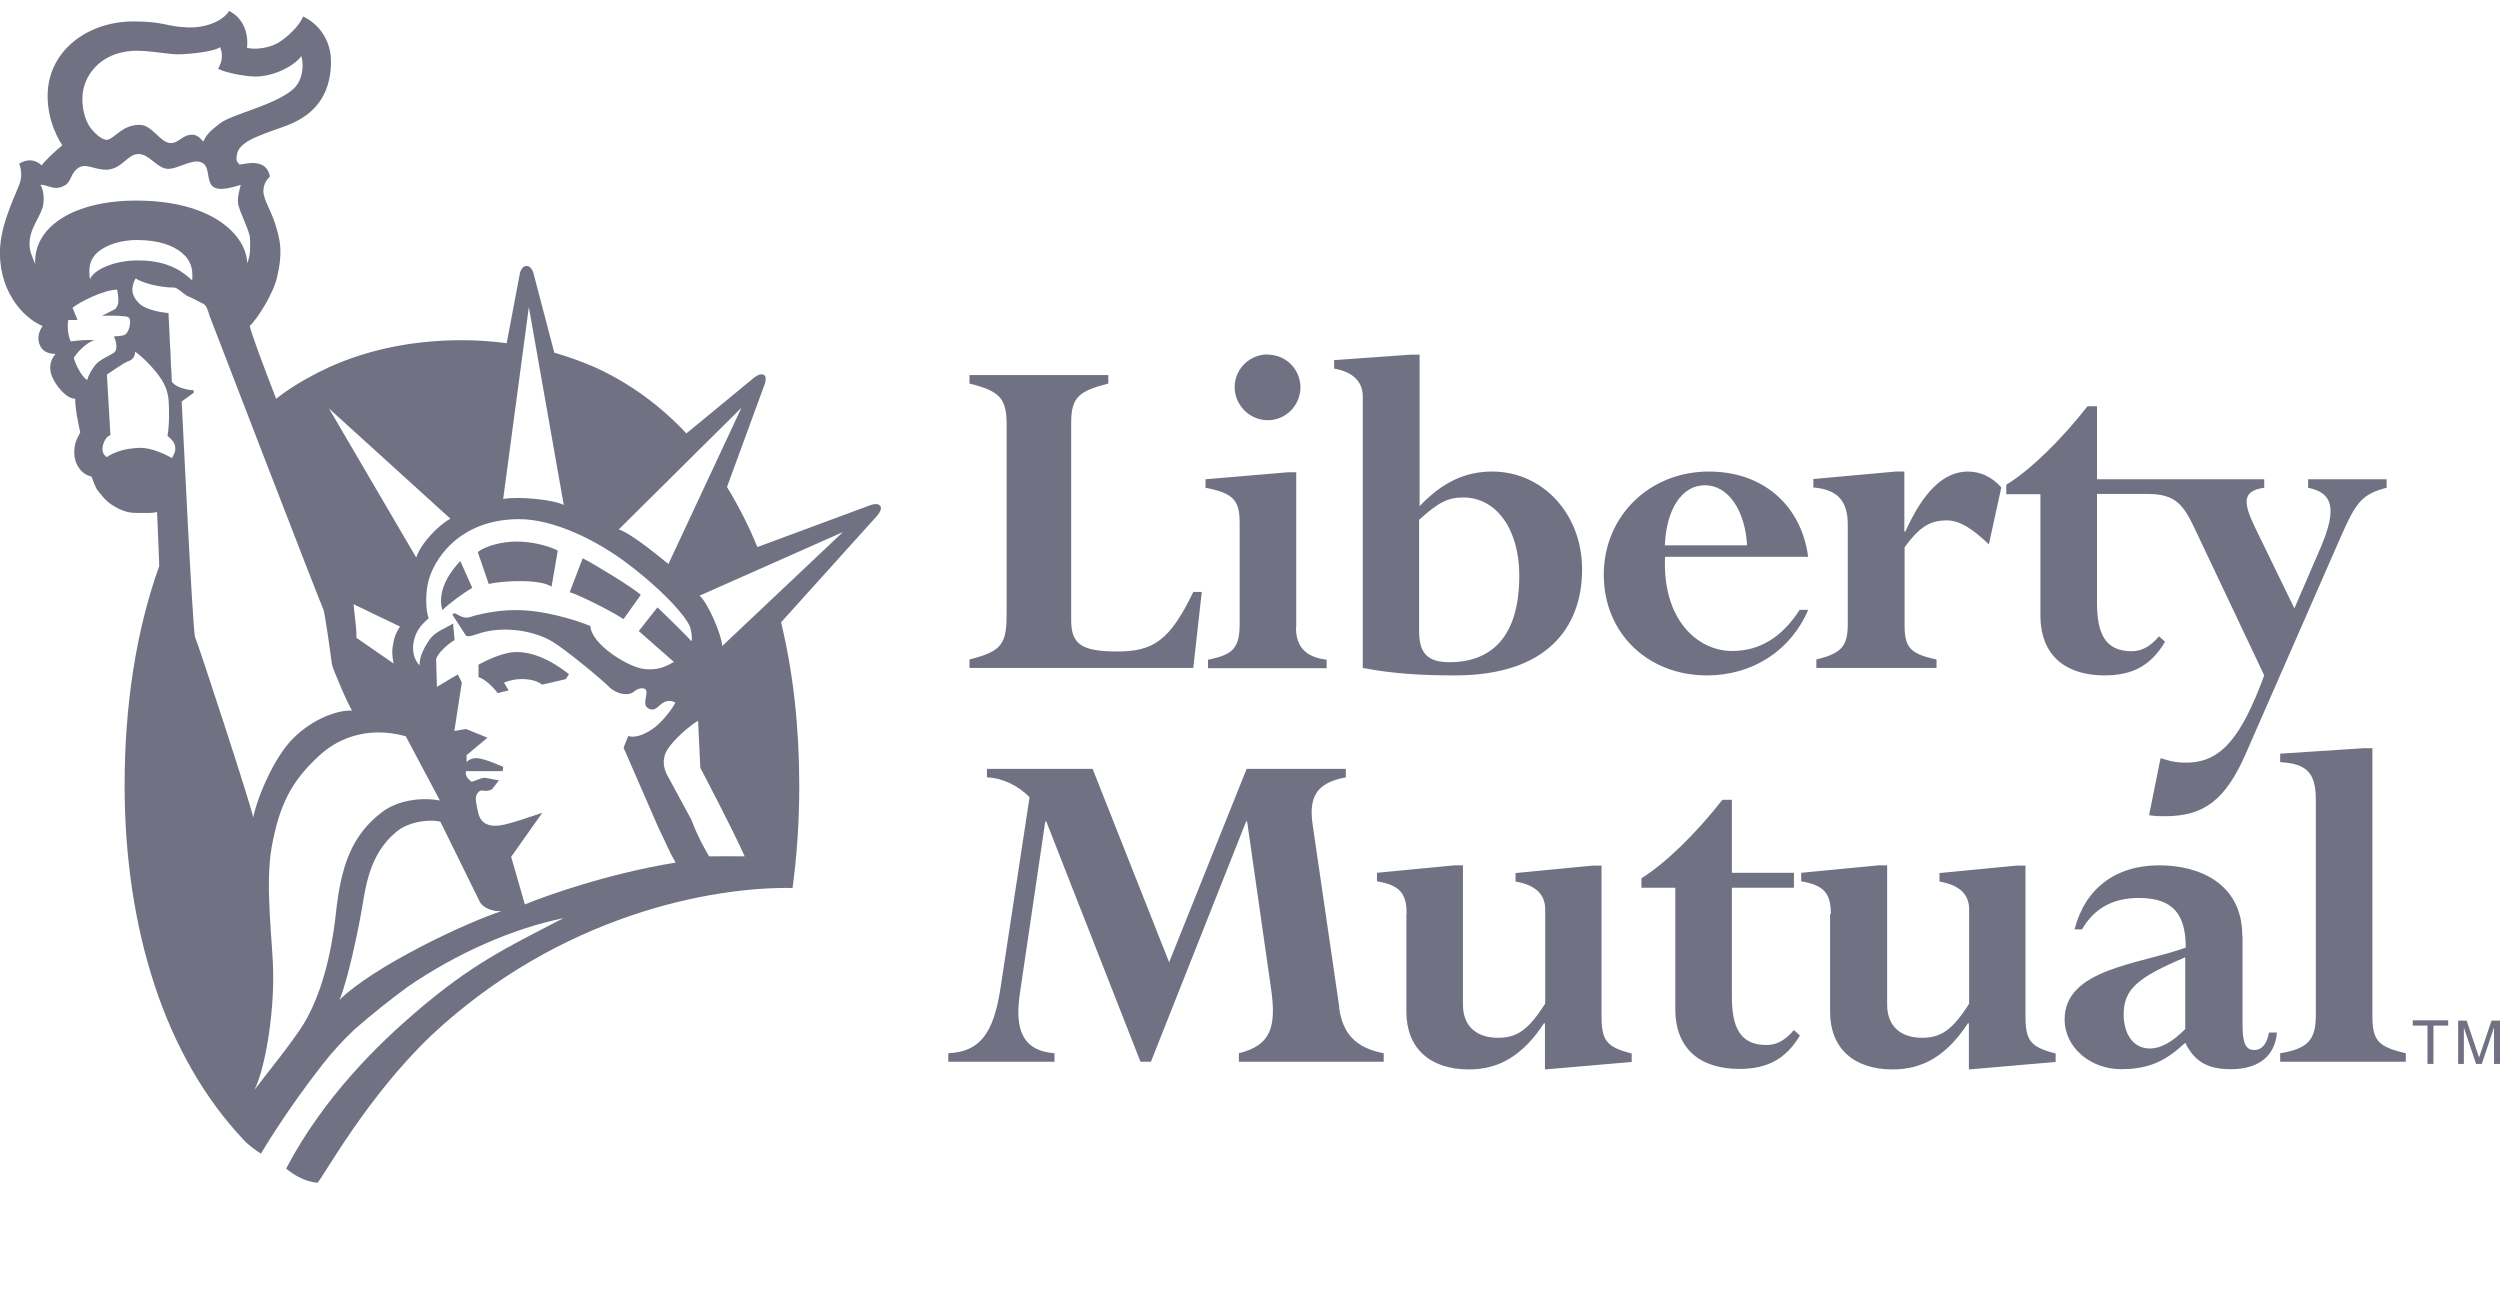
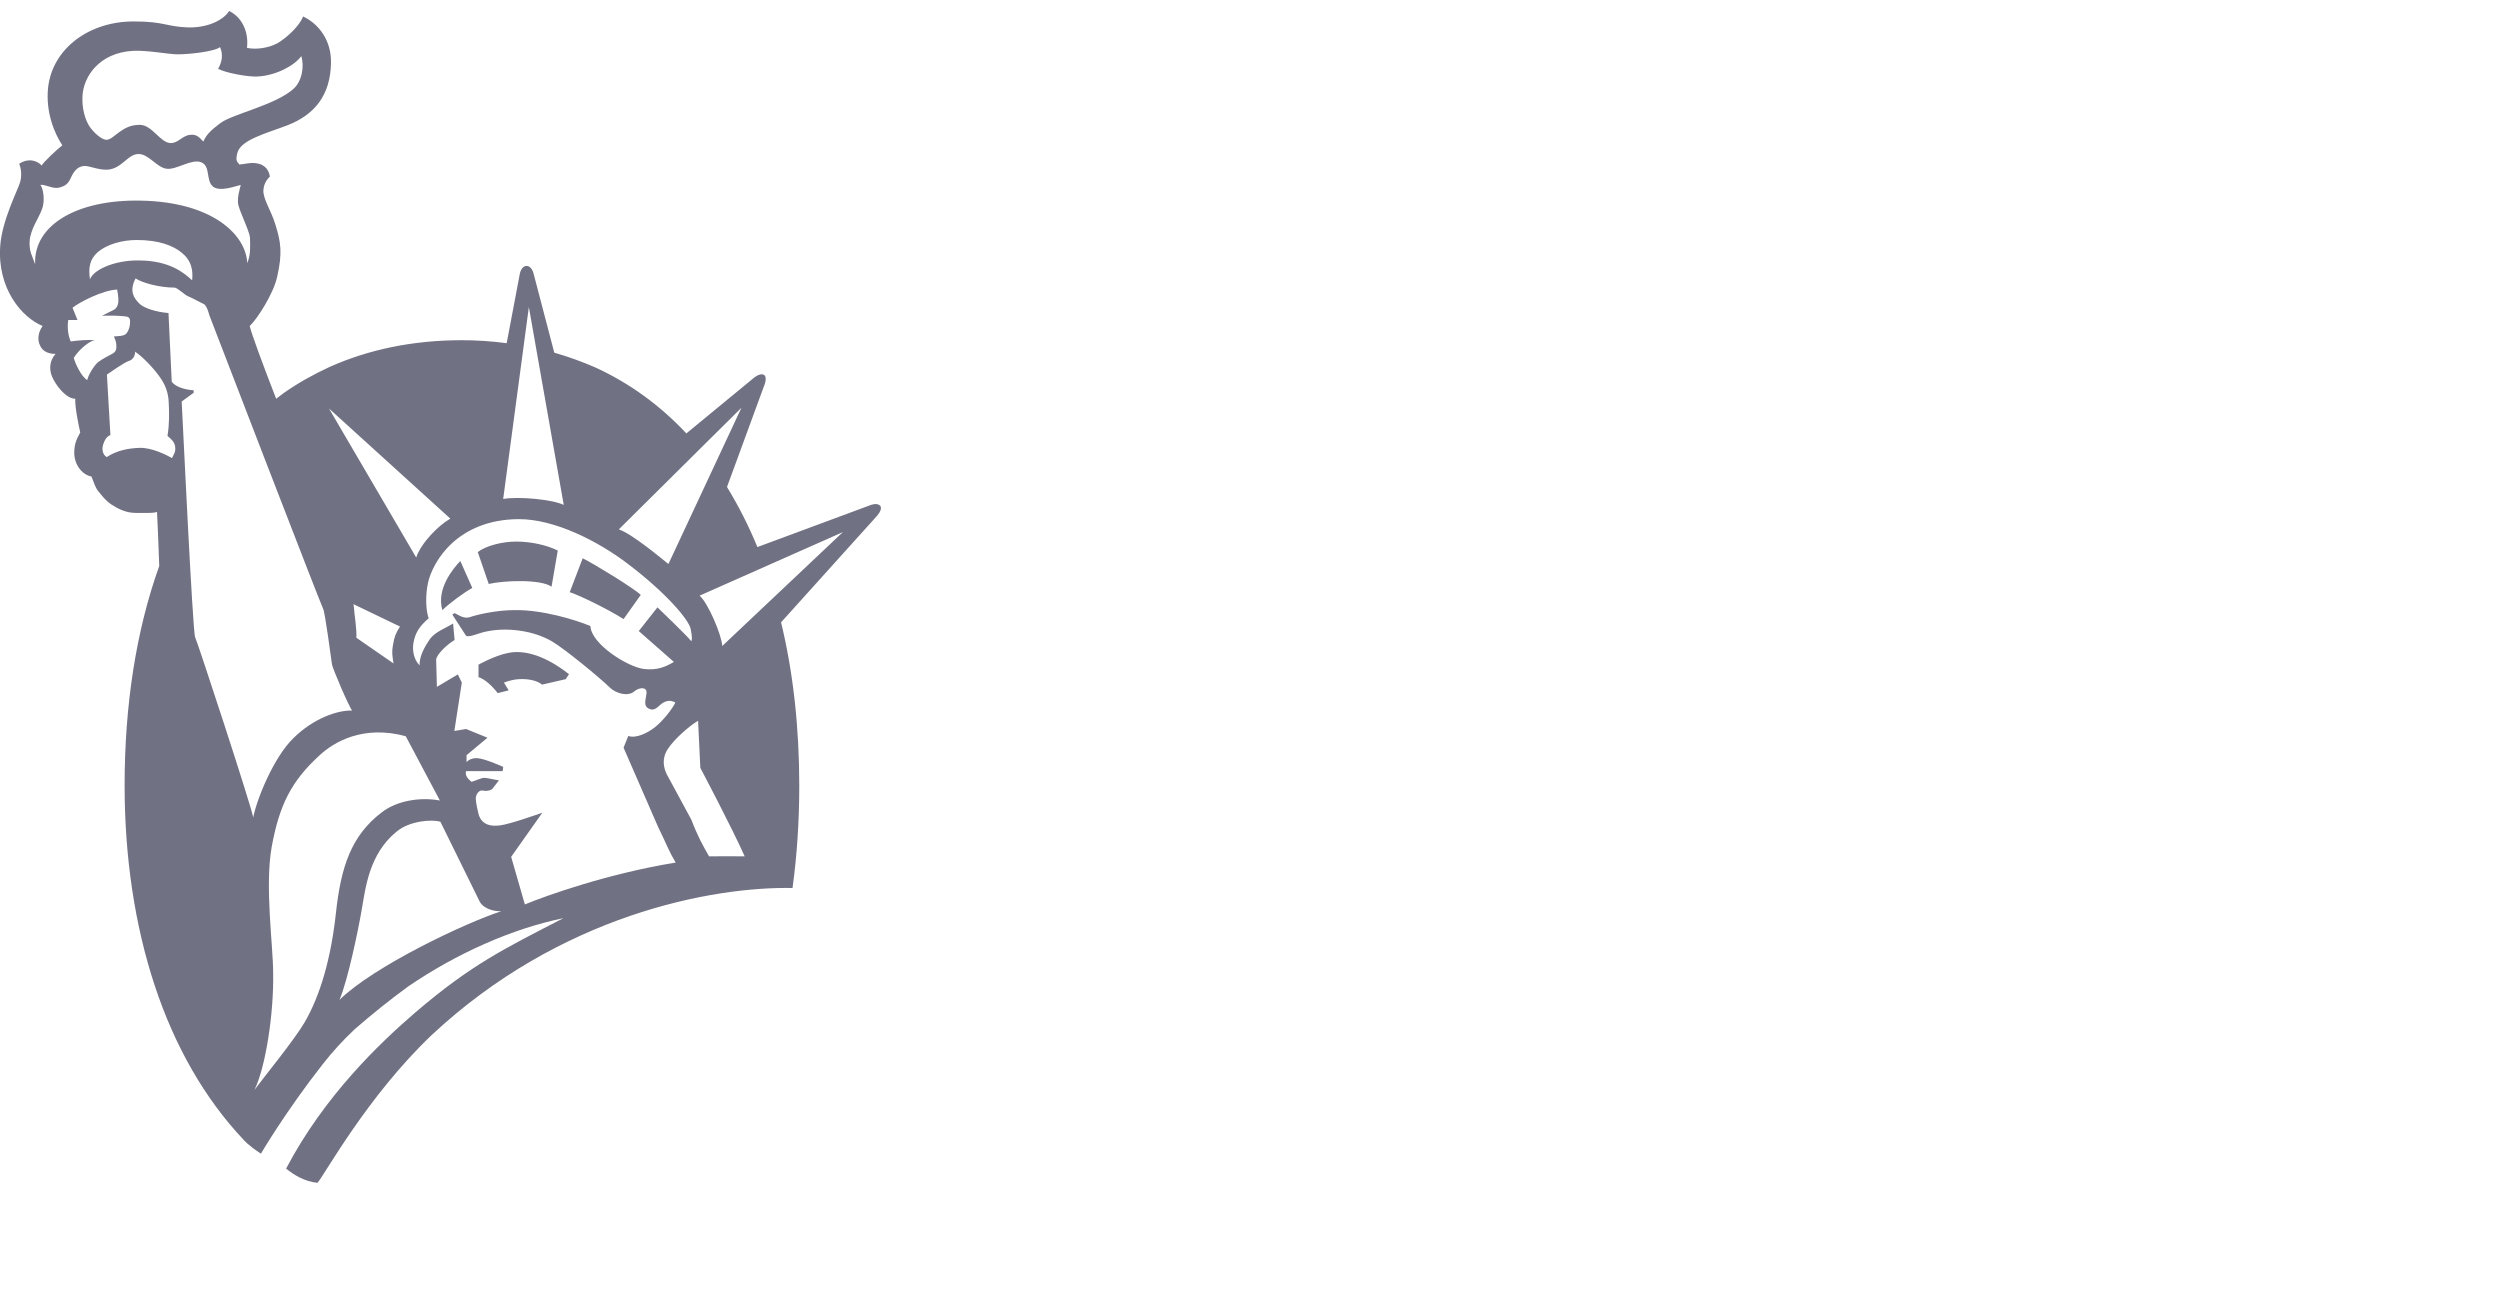
<svg xmlns="http://www.w3.org/2000/svg" id="Layer_1" viewBox="0 0 100.31 52">
  <defs>
    <style>.cls-1{fill:#707183;}</style>
  </defs>
  <path class="cls-1" d="M18.47,22.51c-.3,.31-.97,1.13-.72,1.97,.28-.27,.84-.69,1.2-.89l-.48-1.08Zm2.25-.78c-.58,0-1.22,.17-1.55,.42l.44,1.28c.61-.14,2.08-.2,2.52,.11l.25-1.45c-.44-.22-1.08-.36-1.66-.36Zm-.34,4.47c-.57,.12-1.18,.47-1.18,.47v.5c.27,.08,.58,.39,.77,.64l.44-.11-.19-.31s.27-.12,.61-.14c.38-.02,.73,.06,.92,.22l.95-.22,.13-.2c-.67-.53-1.6-1.03-2.45-.85Zm3-3.8l-.52,1.36c.36,.11,1.55,.69,2.16,1.08l.69-.97c-.25-.25-1.88-1.25-2.33-1.47Zm0,0l-.52,1.36c.36,.11,1.55,.69,2.16,1.08l.69-.97c-.25-.25-1.88-1.25-2.33-1.47Zm-3,3.8c-.57,.12-1.18,.47-1.18,.47v.5c.27,.08,.58,.39,.77,.64l.44-.11-.19-.31s.27-.12,.61-.14c.38-.02,.73,.06,.92,.22l.95-.22,.13-.2c-.67-.53-1.6-1.03-2.45-.85Zm.34-4.47c-.58,0-1.22,.17-1.55,.42l.44,1.28c.61-.14,2.08-.2,2.52,.11l.25-1.45c-.44-.22-1.08-.36-1.66-.36Zm-2.25,.78c-.3,.31-.97,1.13-.72,1.97,.28-.27,.84-.69,1.2-.89l-.48-1.08Zm0,0c-.3,.31-.97,1.13-.72,1.97,.28-.27,.84-.69,1.2-.89l-.48-1.08Zm2.25-.78c-.58,0-1.22,.17-1.55,.42l.44,1.28c.61-.14,2.08-.2,2.52,.11l.25-1.45c-.44-.22-1.08-.36-1.66-.36Zm-.34,4.47c-.57,.12-1.18,.47-1.18,.47v.5c.27,.08,.58,.39,.77,.64l.44-.11-.19-.31s.27-.12,.61-.14c.38-.02,.73,.06,.92,.22l.95-.22,.13-.2c-.67-.53-1.6-1.03-2.45-.85Zm3-3.8l-.52,1.36c.36,.11,1.55,.69,2.16,1.08l.69-.97c-.25-.25-1.88-1.25-2.33-1.47Zm0,0l-.52,1.36c.36,.11,1.55,.69,2.16,1.08l.69-.97c-.25-.25-1.88-1.25-2.33-1.47Zm-3,3.8c-.57,.12-1.18,.47-1.18,.47v.5c.27,.08,.58,.39,.77,.64l.44-.11-.19-.31s.27-.12,.61-.14c.38-.02,.73,.06,.92,.22l.95-.22,.13-.2c-.67-.53-1.6-1.03-2.45-.85Zm.34-4.47c-.58,0-1.22,.17-1.55,.42l.44,1.28c.61-.14,2.08-.2,2.52,.11l.25-1.45c-.44-.22-1.08-.36-1.66-.36Zm-2.25,.78c-.3,.31-.97,1.13-.72,1.97,.28-.27,.84-.69,1.2-.89l-.48-1.08Zm0,0c-.3,.31-.97,1.13-.72,1.97,.28-.27,.84-.69,1.2-.89l-.48-1.08Zm2.25-.78c-.58,0-1.22,.17-1.55,.42l.44,1.28c.61-.14,2.08-.2,2.52,.11l.25-1.45c-.44-.22-1.08-.36-1.66-.36Zm-.34,4.47c-.57,.12-1.18,.47-1.18,.47v.5c.27,.08,.58,.39,.77,.64l.44-.11-.19-.31s.27-.12,.61-.14c.38-.02,.73,.06,.92,.22l.95-.22,.13-.2c-.67-.53-1.6-1.03-2.45-.85Zm3-3.8l-.52,1.36c.36,.11,1.55,.69,2.16,1.08l.69-.97c-.25-.25-1.88-1.25-2.33-1.47Zm0,0l-.52,1.36c.36,.11,1.55,.69,2.16,1.08l.69-.97c-.25-.25-1.88-1.25-2.33-1.47Zm-3,3.8c-.57,.12-1.18,.47-1.18,.47v.5c.27,.08,.58,.39,.77,.64l.44-.11-.19-.31s.27-.12,.61-.14c.38-.02,.73,.06,.92,.22l.95-.22,.13-.2c-.67-.53-1.6-1.03-2.45-.85Zm.34-4.47c-.58,0-1.22,.17-1.55,.42l.44,1.28c.61-.14,2.08-.2,2.52,.11l.25-1.45c-.44-.22-1.08-.36-1.66-.36Zm-2.25,.78c-.3,.31-.97,1.13-.72,1.97,.28-.27,.84-.69,1.2-.89l-.48-1.08Zm0,0c-.3,.31-.97,1.13-.72,1.97,.28-.27,.84-.69,1.2-.89l-.48-1.08Zm2.25-.78c-.58,0-1.22,.17-1.55,.42l.44,1.28c.61-.14,2.08-.2,2.52,.11l.25-1.45c-.44-.22-1.08-.36-1.66-.36Zm-.34,4.47c-.57,.12-1.18,.47-1.18,.47v.5c.27,.08,.58,.39,.77,.64l.44-.11-.19-.31s.27-.12,.61-.14c.38-.02,.73,.06,.92,.22l.95-.22,.13-.2c-.67-.53-1.6-1.03-2.45-.85Zm3-3.8l-.52,1.36c.36,.11,1.55,.69,2.16,1.08l.69-.97c-.25-.25-1.88-1.25-2.33-1.47Zm0,0l-.52,1.36c.36,.11,1.55,.69,2.16,1.08l.69-.97c-.25-.25-1.88-1.25-2.33-1.47Zm-3,3.8c-.57,.12-1.18,.47-1.18,.47v.5c.27,.08,.58,.39,.77,.64l.44-.11-.19-.31s.27-.12,.61-.14c.38-.02,.73,.06,.92,.22l.95-.22,.13-.2c-.67-.53-1.6-1.03-2.45-.85Zm.34-4.47c-.58,0-1.22,.17-1.55,.42l.44,1.28c.61-.14,2.08-.2,2.52,.11l.25-1.45c-.44-.22-1.08-.36-1.66-.36Zm-2.25,.78c-.3,.31-.97,1.13-.72,1.97,.28-.27,.84-.69,1.2-.89l-.48-1.08Zm0,0c-.3,.31-.97,1.13-.72,1.97,.28-.27,.84-.69,1.2-.89l-.48-1.08Zm2.25-.78c-.58,0-1.22,.17-1.55,.42l.44,1.28c.61-.14,2.08-.2,2.52,.11l.25-1.45c-.44-.22-1.08-.36-1.66-.36Zm-.34,4.47c-.57,.12-1.18,.47-1.18,.47v.5c.27,.08,.58,.39,.77,.64l.44-.11-.19-.31s.27-.12,.61-.14c.38-.02,.73,.06,.92,.22l.95-.22,.13-.2c-.67-.53-1.6-1.03-2.45-.85Zm3-3.8l-.52,1.36c.36,.11,1.55,.69,2.16,1.08l.69-.97c-.25-.25-1.88-1.25-2.33-1.47Zm0,0l-.52,1.36c.36,.11,1.55,.69,2.16,1.08l.69-.97c-.25-.25-1.88-1.25-2.33-1.47Zm-3,3.8c-.57,.12-1.18,.47-1.18,.47v.5c.27,.08,.58,.39,.77,.64l.44-.11-.19-.31s.27-.12,.61-.14c.38-.02,.73,.06,.92,.22l.95-.22,.13-.2c-.67-.53-1.6-1.03-2.45-.85Zm.34-4.47c-.58,0-1.22,.17-1.55,.42l.44,1.28c.61-.14,2.08-.2,2.52,.11l.25-1.45c-.44-.22-1.08-.36-1.66-.36Zm-2.25,.78c-.3,.31-.97,1.13-.72,1.97,.28-.27,.84-.69,1.2-.89l-.48-1.08Zm0,0c-.3,.31-.97,1.13-.72,1.97,.28-.27,.84-.69,1.2-.89l-.48-1.08Zm2.25-.78c-.58,0-1.22,.17-1.55,.42l.44,1.28c.61-.14,2.08-.2,2.52,.11l.25-1.45c-.44-.22-1.08-.36-1.66-.36Zm-.34,4.47c-.57,.12-1.18,.47-1.18,.47v.5c.27,.08,.58,.39,.77,.64l.44-.11-.19-.31s.27-.12,.61-.14c.38-.02,.73,.06,.92,.22l.95-.22,.13-.2c-.67-.53-1.6-1.03-2.45-.85Zm3-3.8l-.52,1.36c.36,.11,1.55,.69,2.16,1.08l.69-.97c-.25-.25-1.88-1.25-2.33-1.47Zm0,0l-.52,1.36c.36,.11,1.55,.69,2.16,1.08l.69-.97c-.25-.25-1.88-1.25-2.33-1.47Zm-3,3.8c-.57,.12-1.18,.47-1.18,.47v.5c.27,.08,.58,.39,.77,.64l.44-.11-.19-.31s.27-.12,.61-.14c.38-.02,.73,.06,.92,.22l.95-.22,.13-.2c-.67-.53-1.6-1.03-2.45-.85Zm1.75-2.66l.25-1.45c-.44-.22-1.08-.36-1.66-.36s-1.22,.17-1.55,.42l.44,1.28c.61-.14,2.08-.2,2.52,.11Zm-4.38,.94c.28-.27,.84-.69,1.2-.89l-.48-1.08c-.3,.31-.97,1.13-.72,1.97Zm17.57-4.18c-.12-.15-.4-.03-.4-.03l-4.53,1.68c-.34-.83-.75-1.64-1.22-2.41l1.47-4.01s.18-.39,.01-.49c-.17-.1-.45,.16-.45,.16l-2.66,2.19c-1.04-1.11-2.26-2.01-3.66-2.65-.53-.23-1.08-.43-1.64-.59l-.83-3.17s-.07-.31-.28-.31-.27,.3-.27,.3l-.53,2.8c-.6-.08-1.2-.12-1.8-.12-1.98,0-3.75,.38-5.3,1.07-.65,.3-1.28,.65-1.86,1.06-.1,.07-.19,.15-.29,.22-.55-1.42-.98-2.58-1.06-2.92,.3-.28,.95-1.29,1.1-1.97,.22-.96,.15-1.41-.08-2.13-.16-.53-.5-1.02-.47-1.35,.01-.25,.14-.43,.26-.55-.06-.35-.29-.5-.56-.53-.25-.04-.45,.04-.67,.05-.05-.11-.17-.09-.08-.45,.12-.54,1.17-.8,2.03-1.13,1.09-.43,1.7-1.21,1.73-2.47,.03-.91-.48-1.59-1.12-1.89-.13,.37-.66,.86-1.02,1.07-.37,.2-.87,.27-1.23,.19,.08-.68-.23-1.25-.72-1.48-.16,.29-.75,.68-1.64,.66-.89-.03-.94-.24-2.19-.24C3.58,.86,2.11,1.94,1.93,3.51c-.11,1.02,.28,1.88,.57,2.32-.22,.17-.74,.66-.83,.81-.13-.15-.48-.34-.9-.07,.09,.23,.11,.5,.03,.76-.07,.26-.72,1.51-.79,2.53-.13,1.72,.87,2.88,1.7,3.22-.19,.27-.22,.57-.09,.81,.08,.16,.25,.31,.61,.31-.21,.23-.28,.56-.15,.89,.15,.37,.57,.91,.94,.91-.02,.31,.13,1.05,.2,1.35-.12,.24-.25,.42-.24,.86,.02,.46,.32,.84,.69,.91,.09,.22,.16,.47,.29,.61,.13,.15,.24,.33,.52,.52,.28,.18,.59,.33,.96,.33s.7,.02,.86-.04c.01,.11,.05,1.09,.09,2.17-.93,2.59-1.39,5.59-1.39,8.81,0,2.88,.41,5.61,1.21,8.03,.8,2.42,2,4.53,3.57,6.19,0,0,.18,.22,.69,.55,0,0,.98-1.68,2.48-3.59,.39-.5,.82-.97,1.29-1.41,.69-.6,1.4-1.17,2.14-1.71,1.93-1.32,4.17-2.32,6.23-2.74-2.37,1.22-3.71,1.87-5.94,3.78-1.41,1.21-3.66,3.35-5.19,6.27,.32,.26,.75,.52,1.26,.57,.32-.38,1.99-3.45,4.56-5.91,5.19-4.86,11.3-5.98,14.5-5.92,.18-1.32,.27-2.69,.27-4.11,0-2.32-.24-4.53-.73-6.55l3.83-4.25s.26-.27,.15-.42Zm-5.57-3.94l-2.93,6.27c-.28-.22-1.44-1.2-1.99-1.39l4.92-4.88Zm-8.53-4.04l1.4,7.94c-.44-.22-1.82-.35-2.43-.24l1.03-7.7Zm-3.15,8.49c-.47,.26-1.18,.98-1.37,1.56l-3.5-5.98,4.87,4.42Zm-2.28,5.81l-1.49-1.03c.02-.35-.08-.92-.1-1.22,0-.03-.01-.09-.02-.13l1.87,.9c-.17,.26-.23,.42-.28,.73-.06,.31-.02,.49,.02,.75ZM5.33,2.04c.61-.03,1.41,.14,1.81,.14s1.45-.1,1.69-.29c.13,.3,.08,.6-.08,.87,.32,.17,1.2,.33,1.57,.31,.74-.03,1.5-.44,1.77-.82,.12,.4,.04,1-.32,1.32-.73,.65-2.43,1-2.93,1.37-.41,.31-.57,.48-.68,.74-.17-.17-.26-.3-.53-.27-.32,.03-.49,.35-.8,.33-.41-.03-.72-.71-1.2-.73-.74-.02-1.04,.58-1.35,.6-.22,0-.52-.31-.65-.48-.22-.3-.35-.8-.32-1.28,.04-.78,.67-1.73,2.02-1.81ZM1.41,10.6c-.11-.32-.25-.51-.22-.94,.04-.48,.36-.89,.5-1.28,.12-.31,.05-.83-.07-.96,.16-.04,.5,.17,.74,.11,.29-.07,.38-.17,.49-.41,.11-.24,.26-.44,.52-.46,.22-.02,.69,.22,1.07,.13,.5-.11,.71-.61,1.12-.61s.73,.54,1.12,.59c.39,.06,1-.41,1.39-.26,.39,.15,.18,.74,.48,.98,.28,.22,.92-.03,1.11-.07-.06,.26-.13,.44-.11,.72,.02,.28,.46,1.11,.48,1.4,.01,.37,.03,.69-.11,1.02-.04-1.11-1.36-2.46-4.28-2.51-2.55-.05-4.3,.98-4.23,2.55Zm6.3,.65c-.3-.28-.89-.8-2.15-.8-1.03-.01-1.84,.41-1.95,.76-.07-.48-.01-.81,.32-1.1,.37-.31,.97-.48,1.56-.48,.89,0,1.46,.23,1.79,.5,.4,.32,.47,.69,.43,1.12Zm-3.76,3.27c-.13,.09-.4,.49-.45,.73-.24-.14-.48-.66-.54-.89,.21-.34,.63-.68,.84-.71-.24-.02-.63,0-.96,.05-.11-.22-.15-.61-.1-.86h.37l-.2-.49c.26-.22,1.24-.72,1.79-.73,.05,.25,.06,.46,.04,.55-.02,.09-.06,.2-.17,.26l-.48,.24c.3-.01,.59-.01,.89,.02,.17,.01,.24,.05,.24,.22,0,.16-.04,.33-.14,.46-.09,.13-.36,.11-.51,.13,.07,.16,.1,.24,.1,.41,0,.16-.06,.24-.21,.31-.15,.08-.33,.17-.51,.3Zm2.95,3.86c-.22-.13-.83-.43-1.31-.41-.5,.02-.92,.12-1.31,.37-.17-.11-.22-.33-.11-.59,.1-.26,.26-.29,.26-.29l-.14-2.43s.68-.48,.86-.54c.18-.05,.27-.2,.27-.38,.3,.2,.74,.66,.98,1,.23,.31,.36,.66,.37,1.05,.02,.39,.03,.85-.05,1.33,.15,.13,.29,.24,.31,.45,.02,.2-.05,.27-.13,.44Zm.93,7.19c-.1-.17-.52-9.15-.54-9.46l.48-.35v-.1c-.3-.02-.65-.11-.82-.28-.01,0-.02-.01-.03-.03-.01-.01-.02-.03-.03-.04l-.13-2.75c-.49-.04-.98-.19-1.17-.38-.23-.23-.41-.51-.15-1.01,.24,.17,.95,.37,1.56,.37,.12,0,.4,.29,.55,.35,.18,.07,.47,.24,.61,.3,.13,.05,.21,.35,.24,.46,.04,.11,4.49,11.66,4.57,11.79,.07,.13,.33,2.07,.35,2.22,.02,.15,.68,1.7,.81,1.85-.59-.02-1.56,.32-2.35,1.1-.78,.75-1.47,2.42-1.62,3.19-.06-.41-2.24-7.06-2.33-7.23Zm4.38,15.47c-.42,.71-1.59,2.14-2,2.69,.44-.89,.78-3.03,.75-4.69,0-1.09-.34-3.47-.06-5.05,.31-1.7,.79-2.65,1.93-3.69,.58-.54,1.76-1.22,3.45-.76l1.37,2.58c-.73-.14-1.7-.02-2.34,.48-1.22,.93-1.63,2.19-1.83,4.02-.19,1.78-.62,3.32-1.27,4.42Zm1.41-.92c.33-.75,.77-2.88,.89-3.6,.16-.91,.3-2.25,1.4-3.15,.53-.44,1.41-.5,1.76-.4l1.55,3.15c.14,.34,.6,.46,.9,.44-1.45,.47-5.11,2.2-6.5,3.56Zm7.44-3.83l-.55-1.91,1.25-1.77c-.15,.05-1.33,.47-1.71,.51-.08,0-.72,.13-.86-.5,0,0-.1-.41-.1-.58,0-.16,.13-.35,.27-.32,.25,.05,.39-.06,.39-.06l.27-.35c-.22-.03-.48-.1-.59-.1s-.31,.1-.51,.16c-.11-.09-.28-.24-.22-.43h1.47l.02-.17s-.75-.34-1.05-.35c-.29-.01-.42,.16-.42,.16v-.28l.84-.7-.86-.35-.47,.08,.3-1.94-.16-.33-.84,.5-.03-1.1c.03-.21,.42-.59,.74-.78l-.06-.66c-.33,.2-.7,.32-.93,.62-.19,.28-.44,.7-.41,1.06-.25-.24-.3-.64-.25-.91,.07-.38,.22-.65,.61-.98-.11-.31-.14-.88-.03-1.41,.19-.88,1.19-2.55,3.63-2.57,1.45-.01,3.21,.89,4.4,1.8,1.54,1.17,2.44,2.24,2.51,2.6,.03,.15,.08,.37,.03,.5-.17-.22-1.36-1.36-1.36-1.36l-.75,.95,1.41,1.24c-.33,.19-.66,.35-1.22,.28-.65-.09-2.1-1-2.13-1.72-.59-.25-1.94-.66-3.05-.64-.73,0-1.53,.19-1.78,.28-.25,.08-.43-.07-.62-.16l-.09,.06,.55,.85c.16,.08,.48-.12,.91-.19,.75-.14,1.77-.03,2.53,.41,.52,.3,1.99,1.52,2.3,1.83,.3,.3,.77,.38,1,.19,.22-.19,.53-.19,.5,.06-.02,.25-.15,.52,.11,.63,.23,.11,.36-.11,.52-.22,.17-.11,.33-.14,.53-.03-.14,.28-.5,.73-.81,.98-.3,.24-.77,.47-1.08,.36l-.19,.47,1.39,3.19c.36,.73,.41,.93,.7,1.42-2.71,.44-5.21,1.33-6.05,1.68Zm7.39-1.93c-.25-.44-.45-.79-.71-1.47,0,0-.82-1.52-.98-1.81-.13-.26-.22-.63,.03-1.02,.25-.39,.86-.93,1.22-1.14l.09,1.89s1.24,2.34,1.78,3.55c-.51-.01-.99,0-1.43,0Zm.53-8.44c-.03-.47-.58-1.74-.91-2.02l5.75-2.55-4.84,4.57Zm-3.27-2.05c-.25-.25-1.88-1.25-2.33-1.47l-.52,1.36c.36,.11,1.55,.69,2.16,1.08l.69-.97Zm-5.33,2.33c-.57,.12-1.18,.47-1.18,.47v.5c.27,.08,.58,.39,.77,.64l.44-.11-.19-.31s.27-.12,.61-.14c.38-.02,.73,.06,.92,.22l.95-.22,.13-.2c-.67-.53-1.6-1.03-2.45-.85Zm1.75-2.66l.25-1.45c-.44-.22-1.08-.36-1.66-.36s-1.22,.17-1.55,.42l.44,1.28c.61-.14,2.08-.2,2.52,.11Zm-3.66-1.03c-.3,.31-.97,1.13-.72,1.97,.28-.27,.84-.69,1.2-.89l-.48-1.08Zm0,0c-.3,.31-.97,1.13-.72,1.97,.28-.27,.84-.69,1.2-.89l-.48-1.08Zm2.25-.78c-.58,0-1.22,.17-1.55,.42l.44,1.28c.61-.14,2.08-.2,2.52,.11l.25-1.45c-.44-.22-1.08-.36-1.66-.36Zm-.34,4.47c-.57,.12-1.18,.47-1.18,.47v.5c.27,.08,.58,.39,.77,.64l.44-.11-.19-.31s.27-.12,.61-.14c.38-.02,.73,.06,.92,.22l.95-.22,.13-.2c-.67-.53-1.6-1.03-2.45-.85Zm3-3.8l-.52,1.36c.36,.11,1.55,.69,2.16,1.08l.69-.97c-.25-.25-1.88-1.25-2.33-1.47Zm0,0l-.52,1.36c.36,.11,1.55,.69,2.16,1.08l.69-.97c-.25-.25-1.88-1.25-2.33-1.47Zm-3,3.8c-.57,.12-1.18,.47-1.18,.47v.5c.27,.08,.58,.39,.77,.64l.44-.11-.19-.31s.27-.12,.61-.14c.38-.02,.73,.06,.92,.22l.95-.22,.13-.2c-.67-.53-1.6-1.03-2.45-.85Zm.34-4.47c-.58,0-1.22,.17-1.55,.42l.44,1.28c.61-.14,2.08-.2,2.52,.11l.25-1.45c-.44-.22-1.08-.36-1.66-.36Zm-2.25,.78c-.3,.31-.97,1.13-.72,1.97,.28-.27,.84-.69,1.2-.89l-.48-1.08Zm0,0c-.3,.31-.97,1.13-.72,1.97,.28-.27,.84-.69,1.2-.89l-.48-1.08Zm2.25-.78c-.58,0-1.22,.17-1.55,.42l.44,1.28c.61-.14,2.08-.2,2.52,.11l.25-1.45c-.44-.22-1.08-.36-1.66-.36Zm-.34,4.47c-.57,.12-1.18,.47-1.18,.47v.5c.27,.08,.58,.39,.77,.64l.44-.11-.19-.31s.27-.12,.61-.14c.38-.02,.73,.06,.92,.22l.95-.22,.13-.2c-.67-.53-1.6-1.03-2.45-.85Zm3-3.8l-.52,1.36c.36,.11,1.55,.69,2.16,1.08l.69-.97c-.25-.25-1.88-1.25-2.33-1.47Zm0,0l-.52,1.36c.36,.11,1.55,.69,2.16,1.08l.69-.97c-.25-.25-1.88-1.25-2.33-1.47Zm-3,3.8c-.57,.12-1.18,.47-1.18,.47v.5c.27,.08,.58,.39,.77,.64l.44-.11-.19-.31s.27-.12,.61-.14c.38-.02,.73,.06,.92,.22l.95-.22,.13-.2c-.67-.53-1.6-1.03-2.45-.85Zm.34-4.47c-.58,0-1.22,.17-1.55,.42l.44,1.28c.61-.14,2.08-.2,2.52,.11l.25-1.45c-.44-.22-1.08-.36-1.66-.36Zm-2.25,.78c-.3,.31-.97,1.13-.72,1.97,.28-.27,.84-.69,1.2-.89l-.48-1.08Zm0,0c-.3,.31-.97,1.13-.72,1.97,.28-.27,.84-.69,1.2-.89l-.48-1.08Zm2.25-.78c-.58,0-1.22,.17-1.55,.42l.44,1.28c.61-.14,2.08-.2,2.52,.11l.25-1.45c-.44-.22-1.08-.36-1.66-.36Zm-.34,4.47c-.57,.12-1.18,.47-1.18,.47v.5c.27,.08,.58,.39,.77,.64l.44-.11-.19-.31s.27-.12,.61-.14c.38-.02,.73,.06,.92,.22l.95-.22,.13-.2c-.67-.53-1.6-1.03-2.45-.85Zm3-3.8l-.52,1.36c.36,.11,1.55,.69,2.16,1.08l.69-.97c-.25-.25-1.88-1.25-2.33-1.47Zm0,0l-.52,1.36c.36,.11,1.55,.69,2.16,1.08l.69-.97c-.25-.25-1.88-1.25-2.33-1.47Zm-3,3.8c-.57,.12-1.18,.47-1.18,.47v.5c.27,.08,.58,.39,.77,.64l.44-.11-.19-.31s.27-.12,.61-.14c.38-.02,.73,.06,.92,.22l.95-.22,.13-.2c-.67-.53-1.6-1.03-2.45-.85Zm.34-4.47c-.58,0-1.22,.17-1.55,.42l.44,1.28c.61-.14,2.08-.2,2.52,.11l.25-1.45c-.44-.22-1.08-.36-1.66-.36Zm-2.25,.78c-.3,.31-.97,1.13-.72,1.97,.28-.27,.84-.69,1.2-.89l-.48-1.08Zm0,0c-.3,.31-.97,1.13-.72,1.97,.28-.27,.84-.69,1.2-.89l-.48-1.08Zm2.25-.78c-.58,0-1.22,.17-1.55,.42l.44,1.28c.61-.14,2.08-.2,2.52,.11l.25-1.45c-.44-.22-1.08-.36-1.66-.36Zm-.34,4.47c-.57,.12-1.18,.47-1.18,.47v.5c.27,.08,.58,.39,.77,.64l.44-.11-.19-.31s.27-.12,.61-.14c.38-.02,.73,.06,.92,.22l.95-.22,.13-.2c-.67-.53-1.6-1.03-2.45-.85Zm3-3.8l-.52,1.36c.36,.11,1.55,.69,2.16,1.08l.69-.97c-.25-.25-1.88-1.25-2.33-1.47Zm0,0l-.52,1.36c.36,.11,1.55,.69,2.16,1.08l.69-.97c-.25-.25-1.88-1.25-2.33-1.47Zm-3,3.8c-.57,.12-1.18,.47-1.18,.47v.5c.27,.08,.58,.39,.77,.64l.44-.11-.19-.31s.27-.12,.61-.14c.38-.02,.73,.06,.92,.22l.95-.22,.13-.2c-.67-.53-1.6-1.03-2.45-.85Zm.34-4.47c-.58,0-1.22,.17-1.55,.42l.44,1.28c.61-.14,2.08-.2,2.52,.11l.25-1.45c-.44-.22-1.08-.36-1.66-.36Zm-2.25,.78c-.3,.31-.97,1.13-.72,1.97,.28-.27,.84-.69,1.2-.89l-.48-1.08Zm0,0c-.3,.31-.97,1.13-.72,1.97,.28-.27,.84-.69,1.2-.89l-.48-1.08Zm2.25-.78c-.58,0-1.22,.17-1.55,.42l.44,1.28c.61-.14,2.08-.2,2.52,.11l.25-1.45c-.44-.22-1.08-.36-1.66-.36Zm-.34,4.47c-.57,.12-1.18,.47-1.18,.47v.5c.27,.08,.58,.39,.77,.64l.44-.11-.19-.31s.27-.12,.61-.14c.38-.02,.73,.06,.92,.22l.95-.22,.13-.2c-.67-.53-1.6-1.03-2.45-.85Zm3-3.8l-.52,1.36c.36,.11,1.55,.69,2.16,1.08l.69-.97c-.25-.25-1.88-1.25-2.33-1.47Zm0,0l-.52,1.36c.36,.11,1.55,.69,2.16,1.08l.69-.97c-.25-.25-1.88-1.25-2.33-1.47Zm-3,3.8c-.57,.12-1.18,.47-1.18,.47v.5c.27,.08,.58,.39,.77,.64l.44-.11-.19-.31s.27-.12,.61-.14c.38-.02,.73,.06,.92,.22l.95-.22,.13-.2c-.67-.53-1.6-1.03-2.45-.85Zm.34-4.47c-.58,0-1.22,.17-1.55,.42l.44,1.28c.61-.14,2.08-.2,2.52,.11l.25-1.45c-.44-.22-1.08-.36-1.66-.36Zm-2.25,.78c-.3,.31-.97,1.13-.72,1.97,.28-.27,.84-.69,1.2-.89l-.48-1.08Zm0,0c-.3,.31-.97,1.13-.72,1.97,.28-.27,.84-.69,1.2-.89l-.48-1.08Zm2.25-.78c-.58,0-1.22,.17-1.55,.42l.44,1.28c.61-.14,2.08-.2,2.52,.11l.25-1.45c-.44-.22-1.08-.36-1.66-.36Zm-.34,4.47c-.57,.12-1.18,.47-1.18,.47v.5c.27,.08,.58,.39,.77,.64l.44-.11-.19-.31s.27-.12,.61-.14c.38-.02,.73,.06,.92,.22l.95-.22,.13-.2c-.67-.53-1.6-1.03-2.45-.85Zm3-3.8l-.52,1.36c.36,.11,1.55,.69,2.16,1.08l.69-.97c-.25-.25-1.88-1.25-2.33-1.47Zm0,0l-.52,1.36c.36,.11,1.55,.69,2.16,1.08l.69-.97c-.25-.25-1.88-1.25-2.33-1.47Zm-3,3.8c-.57,.12-1.18,.47-1.18,.47v.5c.27,.08,.58,.39,.77,.64l.44-.11-.19-.31s.27-.12,.61-.14c.38-.02,.73,.06,.92,.22l.95-.22,.13-.2c-.67-.53-1.6-1.03-2.45-.85Zm.34-4.47c-.58,0-1.22,.17-1.55,.42l.44,1.28c.61-.14,2.08-.2,2.52,.11l.25-1.45c-.44-.22-1.08-.36-1.66-.36Zm-2.25,.78c-.3,.31-.97,1.13-.72,1.97,.28-.27,.84-.69,1.2-.89l-.48-1.08Z" />
-   <path class="cls-1" d="M7.29,16.11l.48-.35h0l-.48,.35Zm-.4-.8l-.13-2.75,.12,2.75s.03,.04,.04,.04c-.01-.01-.02-.03-.03-.04Z" />
-   <path class="cls-1" d="M42.98,24.88c0,.96,.4,1.26,1.85,1.26s2.11-.44,3.05-2.39h.34l-.34,3.05h-8.98v-.34c1.35-.34,1.49-.64,1.49-1.91v-7.51c0-1.04-.26-1.35-1.49-1.65v-.34h5.57v.34c-1.17,.3-1.49,.54-1.49,1.57v7.92h0Zm9.02,.3c0,.76,.38,1.19,1.23,1.29v.34h-4.76v-.34c1.02-.2,1.27-.48,1.27-1.45v-4.04c0-.92-.26-1.19-1.37-1.41v-.34l3.3-.28h.34v6.23h0Zm-1.13-10.95c.72,0,1.3,.58,1.31,1.3h0c0,.73-.58,1.33-1.31,1.33s-1.33-.6-1.33-1.33,.6-1.31,1.33-1.31Zm6.07,6.63c.76-.7,1.16-.9,1.77-.9,1.34,0,2.25,1.29,2.25,3.13,0,2.47-1.12,3.48-2.81,3.48-.91,0-1.21-.4-1.21-1.26v-4.44Zm0-6.63h-.34l-3.07,.22v.34c.7,.12,1.15,.48,1.15,1.12v10.89c1.14,.22,2.27,.3,3.7,.3,3.7,0,5.1-1.93,5.1-4.26,0-2.21-1.57-3.92-3.61-3.92-1.09,0-2.01,.44-2.91,1.39v-6.09h0Zm9.86,7.65c.06-1.45,.68-2.41,1.61-2.41s1.61,1,1.69,2.41h-3.29Zm5.75,.46c-.28-2.09-1.83-3.42-3.98-3.42-2.39,0-4.22,1.79-4.22,4.14s1.77,4.04,4.14,4.04c1.83,0,3.37-1,4.06-2.63h-.34c-.72,1.11-1.61,1.65-2.71,1.65-1.41,0-2.81-1.29-2.69-3.78h5.75Zm7.27-.48c-.66-.64-1.19-.98-1.71-.98-.68,0-1.11,.28-1.69,1.08v3.09c0,.9,.18,1.18,1.28,1.41v.34h-4.82v-.34c1.01-.24,1.26-.54,1.26-1.41v-4c0-.96-.42-1.41-1.38-1.49v-.34l3.31-.3h.34v2.41h.04c.74-1.65,1.57-2.41,2.51-2.41,.5,0,.98,.22,1.34,.64l-.5,2.29Zm12.79-2.63v.34c.97,.2,1.19,.8,.5,2.41l-1.05,2.43-1.61-3.31c-.46-.97-.46-1.41,.4-1.53v-.34h-6.71v-2.93h-.38c-1.07,1.37-2.31,2.57-3.26,3.15v.38h1.37v4.86c0,1.73,1.15,2.41,2.57,2.41,1.13,0,1.87-.4,2.43-1.35l-.24-.22c-.36,.42-.7,.6-1.1,.6-1.07,0-1.39-.72-1.39-1.95v-4.36h2.03c1.1,0,1.43,.4,1.91,1.43l2.77,5.85c-.92,2.49-1.73,3.5-3.13,3.5-.3,0-.54-.02-1.03-.18l-.46,2.29c.28,.04,.44,.04,.64,.04,1.57,0,2.43-.66,3.24-2.51l3.82-8.72c.62-1.41,.86-1.69,1.83-1.95v-.34h-3.15Zm-38.88,21.2c.14,1.02,.64,1.61,1.79,1.83v.34h-5.81v-.34c1.29-.32,1.51-1.06,1.29-2.59l-.96-6.71h-.04l-3.82,9.64h-.42l-3.78-9.64h-.04l-1.02,6.91c-.2,1.37,.06,2.29,1.39,2.39v.34h-4.26v-.34c1.26-.06,1.81-.78,2.09-2.59l1.17-7.68c-.46-.48-1.11-.78-1.71-.8v-.34h4.24l3.07,7.76,3.11-7.76h3.98v.34c-1.21,.22-1.49,.82-1.33,1.91l1.07,7.33h0Zm2.71-3.76c0-.84-.28-1.15-1.19-1.31v-.34l3.11-.3h.34v5.59c0,.9,.58,1.33,1.41,1.33,.76,0,1.22-.32,1.89-1.37v-3.78c0-.62-.4-.98-1.19-1.12v-.34l3.11-.3h.34v6.03c0,1,.2,1.25,1.21,1.51v.34l-3.48,.3v-1.85h-.04c-.84,1.28-1.79,1.85-3.01,1.85-1.57,0-2.51-.86-2.51-2.31v-3.92h0Zm10.79-1.05h-1.37v-.38c.94-.58,2.19-1.79,3.25-3.15h.38v2.93h2.49v.6h-2.49v4.36c0,1.23,.32,1.95,1.39,1.95,.4,0,.74-.18,1.1-.6l.24,.22c-.56,.94-1.31,1.34-2.43,1.34-1.43,0-2.57-.68-2.57-2.41v-4.86h0Zm6.23,1.05c0-.84-.28-1.15-1.19-1.31v-.34l3.11-.3h.34v5.59c0,.9,.58,1.33,1.4,1.33,.76,0,1.23-.32,1.89-1.37v-3.78c0-.62-.4-.98-1.19-1.12v-.34l3.11-.3h.34v6.03c0,1,.2,1.25,1.21,1.51v.34l-3.48,.3v-1.85h-.04c-.84,1.28-1.79,1.85-3.02,1.85-1.57,0-2.51-.86-2.51-2.31v-3.92h0Zm14.22,4.62c-.52,.52-.97,.78-1.43,.78-.62,0-1.04-.54-1.04-1.37,0-1.02,.58-1.49,2.47-2.29v2.87Zm2.29-3.74c0-2.09-1.71-2.83-3.33-2.83-1.77,0-2.99,.95-3.4,2.57h.3c.48-.84,1.24-1.26,2.27-1.26,1.37,0,1.89,.64,1.89,1.99-1.85,.68-4.86,.84-4.86,2.89,0,1.1,1.02,1.99,2.27,1.99,.92,0,1.63-.22,2.39-.9l.18-.16c.38,.76,.9,1.06,1.83,1.06,1.11,0,1.77-.52,1.85-1.47h-.32c-.08,.46-.28,.7-.6,.7-.34,0-.46-.3-.46-1v-3.58Zm2.95-5.46c0-1.06-.34-1.45-1.43-1.51v-.34l3.36-.22h.34v10.73c0,1,.22,1.25,1.34,1.51v.34h-5.04v-.34c1.11-.18,1.43-.54,1.43-1.51v-8.66h0Zm3.89,9.06h.59v1.54h.24v-1.54h.59v-.21h-1.42v.21Zm3.26,1.54v-1.03c0-.05,0-.27,0-.44h0l-.49,1.47h-.23l-.49-1.46h0c0,.16,0,.38,0,.43v1.03h-.23v-1.74h.34l.5,1.48h0l.5-1.48h.34v1.74h-.23Z" />
</svg>